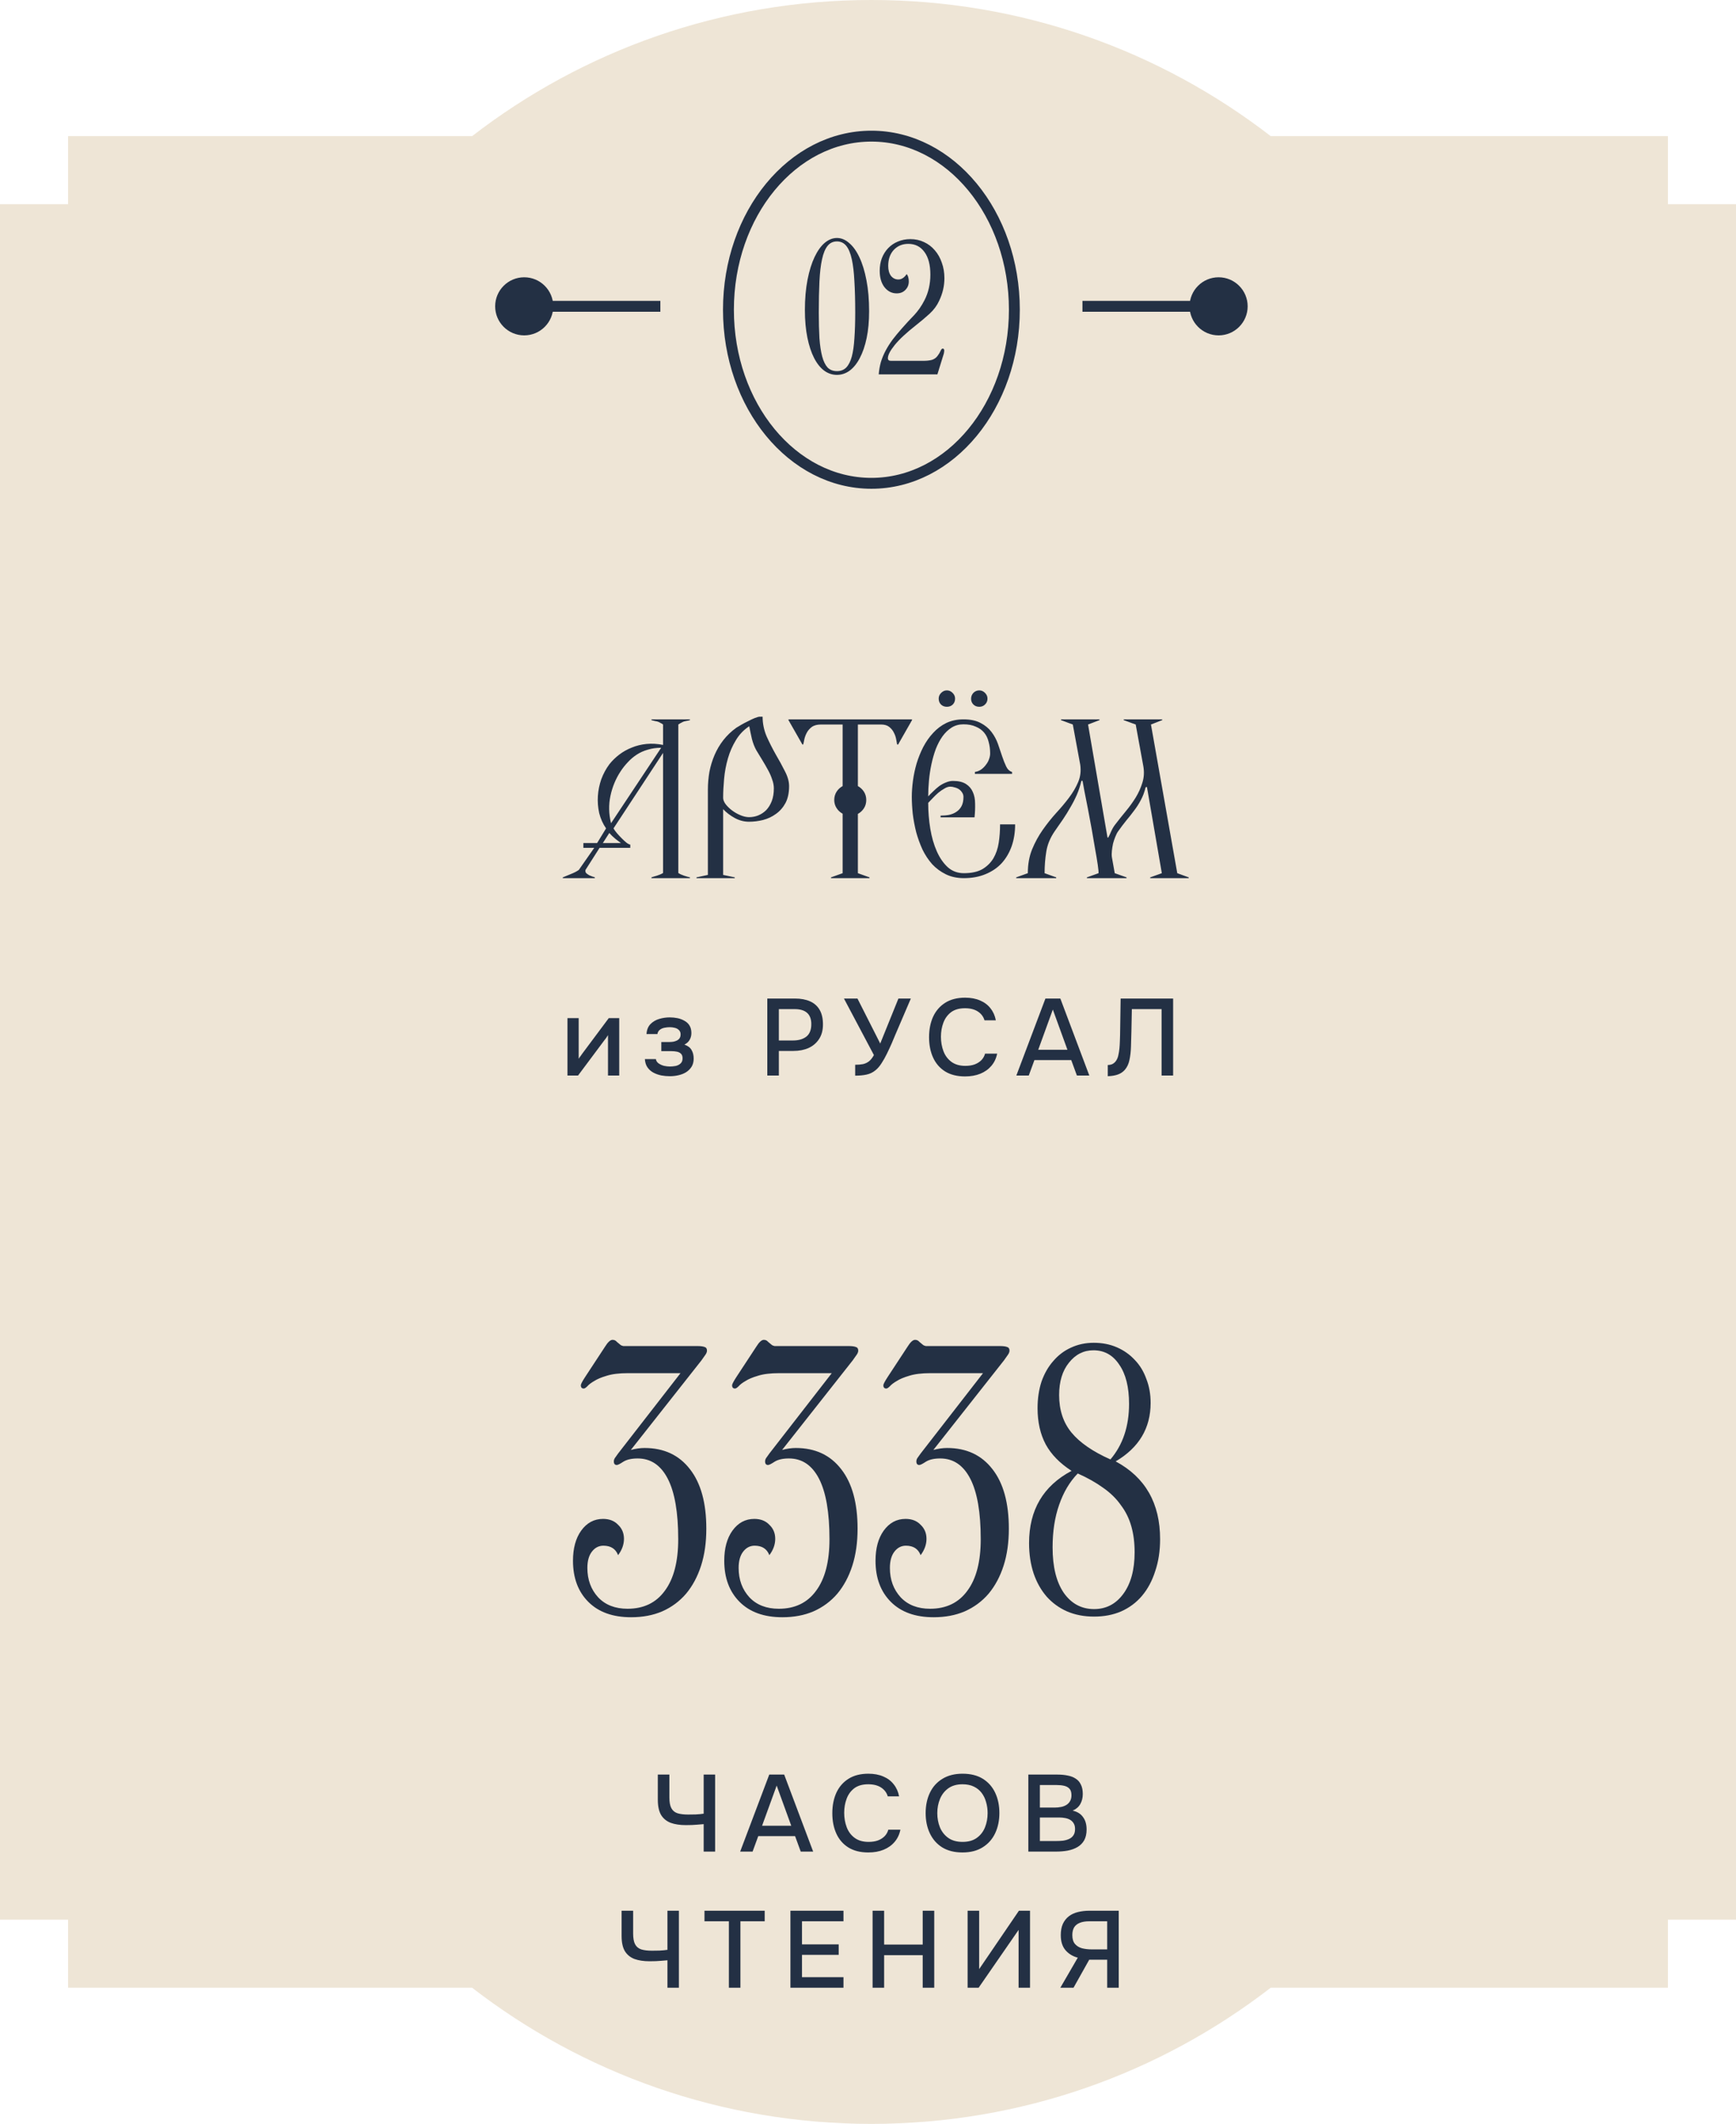
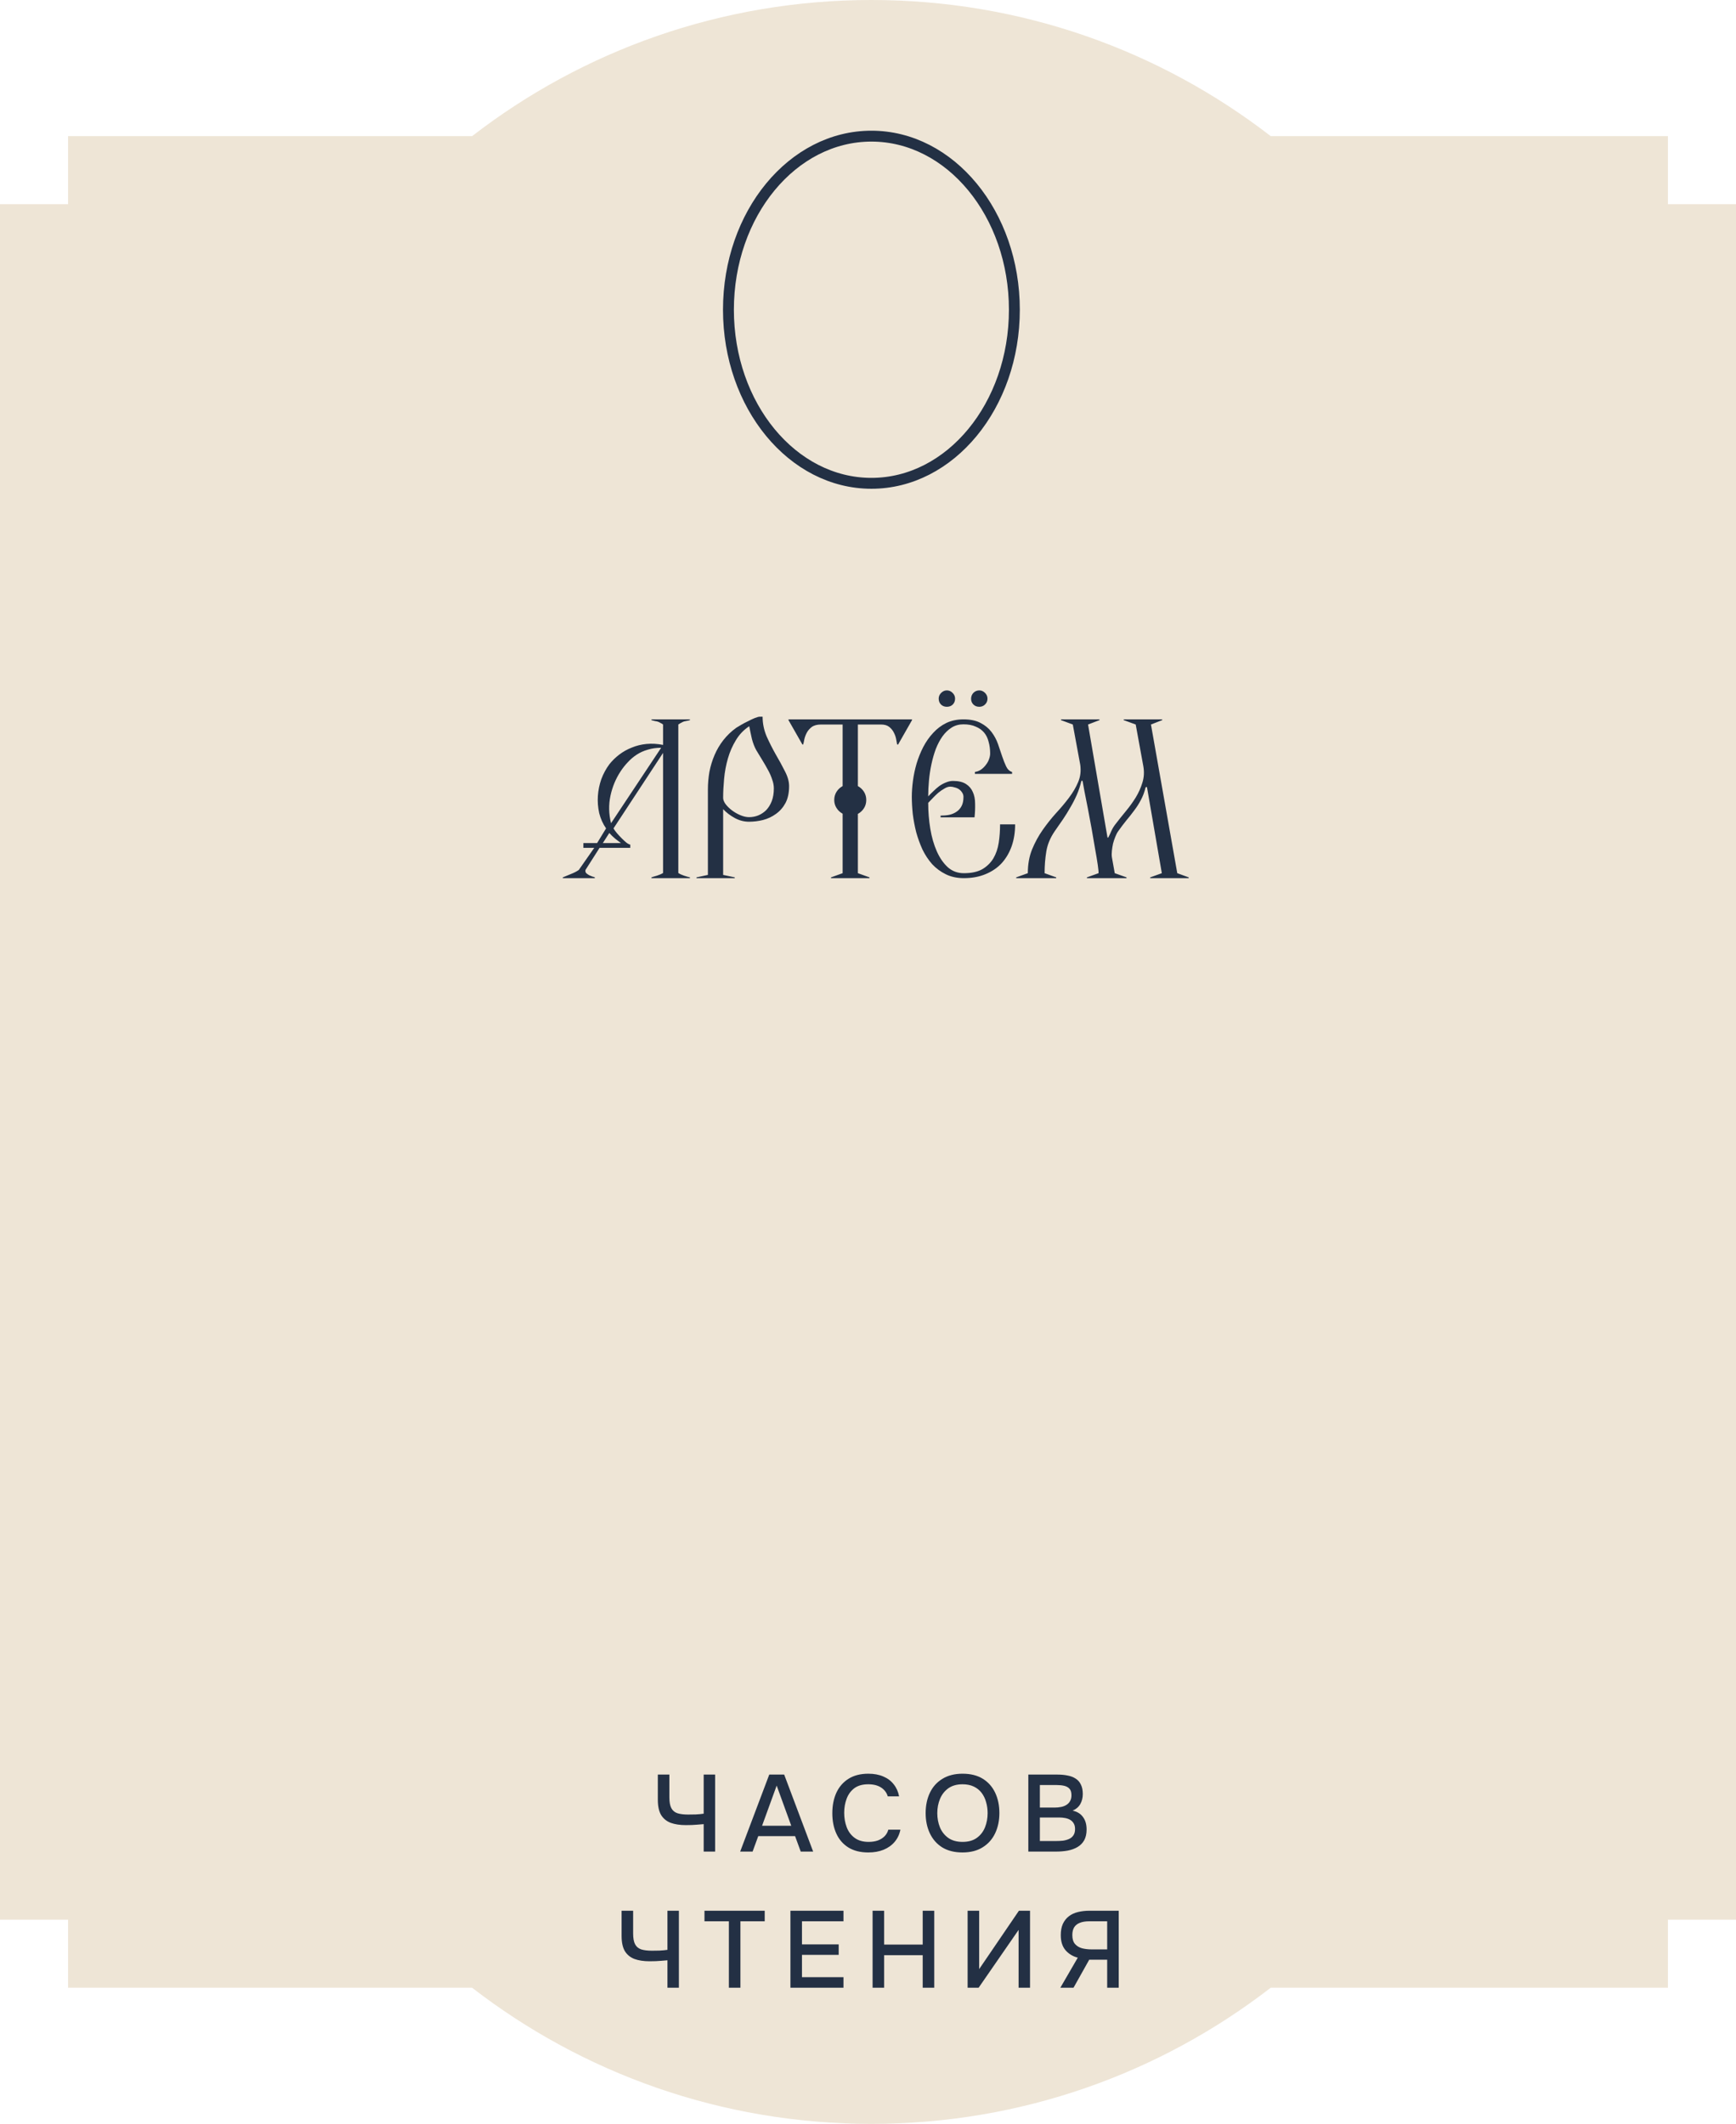
<svg xmlns="http://www.w3.org/2000/svg" width="255" height="312" viewBox="0 0 255 312" fill="none">
  <path d="M128 0C150.089 0 170.434 7.462 186.656 20H245V30H255V282H245V292H186.656C170.434 304.538 150.089 312 128 312C105.911 312 85.566 304.538 69.344 292H10V282H0V30H10V20H69.344C85.566 7.462 105.911 0 128 0Z" fill="#EEE5D6" />
-   <path d="M179 40.733C176.644 40.733 174.733 42.644 174.733 45C174.733 47.356 176.644 49.267 179 49.267C181.356 49.267 183.267 47.356 183.267 45C183.267 42.644 181.356 40.733 179 40.733ZM179 45L179 44.2L159 44.2L159 45L159 45.8L179 45.8L179 45Z" fill="#233044" />
-   <path d="M77 40.733C74.644 40.733 72.733 42.644 72.733 45C72.733 47.356 74.644 49.267 77 49.267C79.356 49.267 81.267 47.356 81.267 45C81.267 42.644 79.356 40.733 77 40.733ZM97 45L97 44.2L77 44.2L77 45L77 45.8L97 45.8L97 45Z" fill="#233044" />
  <ellipse cx="128" cy="45.5" rx="21" ry="25.5" stroke="#233044" stroke-width="1.6" />
-   <path d="M127.663 45.712C127.663 47.184 127.543 48.496 127.303 49.648C127.063 50.8 126.727 51.784 126.295 52.6C125.879 53.4 125.383 54.016 124.807 54.448C124.231 54.864 123.607 55.072 122.935 55.072C122.263 55.072 121.639 54.864 121.063 54.448C120.487 54.016 119.991 53.392 119.575 52.576C119.159 51.76 118.831 50.76 118.591 49.576C118.351 48.392 118.231 47.048 118.231 45.544C118.231 43.896 118.359 42.416 118.615 41.104C118.871 39.792 119.215 38.68 119.647 37.768C120.079 36.856 120.575 36.16 121.135 35.68C121.711 35.2 122.311 34.96 122.935 34.96C123.575 34.96 124.175 35.208 124.735 35.704C125.311 36.184 125.815 36.888 126.247 37.816C126.679 38.728 127.023 39.856 127.279 41.2C127.535 42.528 127.663 44.032 127.663 45.712ZM125.623 45.904C125.623 44.16 125.583 42.64 125.503 41.344C125.439 40.032 125.311 38.944 125.119 38.08C124.927 37.2 124.655 36.544 124.303 36.112C123.951 35.68 123.495 35.464 122.935 35.464C122.375 35.464 121.919 35.68 121.567 36.112C121.215 36.544 120.943 37.2 120.751 38.08C120.559 38.944 120.431 40.032 120.367 41.344C120.303 42.64 120.271 44.16 120.271 45.904C120.271 47.344 120.303 48.608 120.367 49.696C120.447 50.768 120.583 51.664 120.775 52.384C120.967 53.088 121.231 53.624 121.567 53.992C121.919 54.344 122.375 54.52 122.935 54.52C123.495 54.52 123.951 54.344 124.303 53.992C124.655 53.624 124.927 53.088 125.119 52.384C125.311 51.664 125.439 50.768 125.503 49.696C125.583 48.608 125.623 47.344 125.623 45.904ZM138.724 40.864C138.724 42 138.468 43.104 137.956 44.176C137.636 44.88 137.172 45.512 136.564 46.072C135.972 46.616 135.3 47.184 134.548 47.776C133.14 48.88 132.1 49.848 131.428 50.68C130.756 51.512 130.42 52.16 130.42 52.624C130.42 52.88 130.572 53.008 130.876 53.008H135.628C136.14 53.008 136.564 52.96 136.9 52.864C137.236 52.752 137.5 52.568 137.692 52.312C137.9 52.04 138.052 51.792 138.148 51.568C138.244 51.328 138.356 51.208 138.484 51.208C138.628 51.208 138.7 51.32 138.7 51.544C138.7 51.56 138.692 51.608 138.676 51.688C138.676 51.752 138.66 51.848 138.628 51.976L137.692 55H129.076C129.124 54.376 129.228 53.776 129.388 53.2C129.564 52.624 129.796 52.064 130.084 51.52C130.372 50.976 130.716 50.432 131.116 49.888C131.532 49.344 131.996 48.784 132.508 48.208C133.084 47.552 133.668 46.92 134.26 46.312C134.852 45.688 135.364 44.952 135.796 44.104C136.372 42.984 136.66 41.728 136.66 40.336C136.66 38.912 136.372 37.808 135.796 37.024C135.22 36.224 134.428 35.824 133.42 35.824C132.556 35.824 131.844 36.12 131.284 36.712C130.74 37.304 130.468 38.088 130.468 39.064C130.468 39.672 130.604 40.16 130.876 40.528C131.164 40.88 131.524 41.056 131.956 41.056C132.42 41.056 132.828 40.792 133.18 40.264C133.308 40.424 133.388 40.592 133.42 40.768C133.468 40.928 133.492 41.12 133.492 41.344C133.492 41.84 133.324 42.256 132.988 42.592C132.668 42.928 132.244 43.096 131.716 43.096C130.996 43.096 130.396 42.792 129.916 42.184C129.452 41.576 129.22 40.776 129.22 39.784C129.22 39.112 129.324 38.496 129.532 37.936C129.756 37.36 130.068 36.864 130.468 36.448C130.868 36.032 131.34 35.712 131.884 35.488C132.444 35.248 133.06 35.128 133.732 35.128C134.452 35.128 135.116 35.272 135.724 35.56C136.348 35.848 136.876 36.248 137.308 36.76C137.756 37.272 138.1 37.88 138.34 38.584C138.596 39.288 138.724 40.048 138.724 40.864Z" fill="#233044" />
-   <path d="M103.847 198.408C103.847 198.6 103.767 198.808 103.607 199.032C103.479 199.224 103.287 199.496 103.031 199.848L92.662 213C93.367 212.808 94.038 212.712 94.678 212.712C97.526 212.712 99.751 213.752 101.351 215.832C102.951 217.88 103.751 220.792 103.751 224.568C103.751 226.584 103.495 228.392 102.983 229.992C102.471 231.592 101.735 232.968 100.775 234.12C99.814 235.24 98.647 236.104 97.27 236.712C95.927 237.288 94.406 237.576 92.71 237.576C90.022 237.576 87.927 236.824 86.422 235.32C84.918 233.816 84.166 231.8 84.166 229.272C84.166 227.448 84.567 225.976 85.367 224.856C86.198 223.704 87.27 223.128 88.582 223.128C89.51 223.128 90.246 223.416 90.79 223.992C91.367 224.536 91.654 225.224 91.654 226.056C91.654 226.888 91.367 227.688 90.79 228.456C90.439 227.528 89.719 227.064 88.63 227.064C87.959 227.064 87.398 227.352 86.951 227.928C86.502 228.504 86.278 229.304 86.278 230.328C86.278 232.056 86.806 233.496 87.862 234.648C88.918 235.768 90.359 236.328 92.183 236.328C94.55 236.328 96.374 235.448 97.654 233.688C98.966 231.928 99.623 229.4 99.623 226.104C99.623 222.168 99.111 219.208 98.087 217.224C97.062 215.24 95.591 214.248 93.671 214.248C92.775 214.248 92.07 214.408 91.558 214.728C91.079 215.048 90.758 215.208 90.599 215.208C90.311 215.208 90.166 215.032 90.166 214.68C90.166 214.52 90.215 214.36 90.311 214.2C90.439 214.008 90.599 213.784 90.79 213.528L99.959 201.72H92.231C90.951 201.72 89.91 201.848 89.111 202.104C88.343 202.328 87.734 202.584 87.287 202.872C86.838 203.128 86.502 203.384 86.278 203.64C86.055 203.864 85.879 203.976 85.751 203.976C85.463 203.976 85.319 203.816 85.319 203.496C85.319 203.336 85.526 202.936 85.942 202.296L88.871 197.832C89.287 197.16 89.654 196.824 89.975 196.824C90.231 196.824 90.439 196.92 90.599 197.112C90.79 197.272 90.983 197.432 91.174 197.592C91.27 197.656 91.398 197.704 91.558 197.736C91.719 197.736 91.894 197.736 92.087 197.736H102.407C102.919 197.736 103.287 197.784 103.511 197.88C103.735 197.944 103.847 198.12 103.847 198.408ZM126.065 198.408C126.065 198.6 125.985 198.808 125.825 199.032C125.697 199.224 125.505 199.496 125.249 199.848L114.881 213C115.585 212.808 116.257 212.712 116.897 212.712C119.745 212.712 121.969 213.752 123.569 215.832C125.169 217.88 125.969 220.792 125.969 224.568C125.969 226.584 125.713 228.392 125.201 229.992C124.689 231.592 123.953 232.968 122.993 234.12C122.033 235.24 120.865 236.104 119.489 236.712C118.145 237.288 116.625 237.576 114.929 237.576C112.241 237.576 110.145 236.824 108.641 235.32C107.137 233.816 106.385 231.8 106.385 229.272C106.385 227.448 106.785 225.976 107.585 224.856C108.417 223.704 109.489 223.128 110.801 223.128C111.729 223.128 112.465 223.416 113.009 223.992C113.585 224.536 113.873 225.224 113.873 226.056C113.873 226.888 113.585 227.688 113.009 228.456C112.657 227.528 111.937 227.064 110.849 227.064C110.177 227.064 109.617 227.352 109.169 227.928C108.721 228.504 108.497 229.304 108.497 230.328C108.497 232.056 109.025 233.496 110.081 234.648C111.137 235.768 112.577 236.328 114.401 236.328C116.769 236.328 118.593 235.448 119.873 233.688C121.185 231.928 121.841 229.4 121.841 226.104C121.841 222.168 121.329 219.208 120.305 217.224C119.281 215.24 117.809 214.248 115.889 214.248C114.993 214.248 114.289 214.408 113.777 214.728C113.297 215.048 112.977 215.208 112.817 215.208C112.529 215.208 112.385 215.032 112.385 214.68C112.385 214.52 112.433 214.36 112.529 214.2C112.657 214.008 112.817 213.784 113.009 213.528L122.177 201.72H114.449C113.169 201.72 112.129 201.848 111.329 202.104C110.561 202.328 109.953 202.584 109.505 202.872C109.057 203.128 108.721 203.384 108.497 203.64C108.273 203.864 108.097 203.976 107.969 203.976C107.681 203.976 107.537 203.816 107.537 203.496C107.537 203.336 107.745 202.936 108.161 202.296L111.089 197.832C111.505 197.16 111.873 196.824 112.193 196.824C112.449 196.824 112.657 196.92 112.817 197.112C113.009 197.272 113.201 197.432 113.393 197.592C113.489 197.656 113.617 197.704 113.777 197.736C113.937 197.736 114.113 197.736 114.305 197.736H124.625C125.137 197.736 125.505 197.784 125.729 197.88C125.953 197.944 126.065 198.12 126.065 198.408ZM148.284 198.408C148.284 198.6 148.204 198.808 148.044 199.032C147.916 199.224 147.724 199.496 147.468 199.848L137.1 213C137.804 212.808 138.476 212.712 139.116 212.712C141.964 212.712 144.188 213.752 145.788 215.832C147.388 217.88 148.188 220.792 148.188 224.568C148.188 226.584 147.932 228.392 147.42 229.992C146.908 231.592 146.172 232.968 145.212 234.12C144.252 235.24 143.084 236.104 141.708 236.712C140.364 237.288 138.844 237.576 137.148 237.576C134.46 237.576 132.364 236.824 130.86 235.32C129.356 233.816 128.604 231.8 128.604 229.272C128.604 227.448 129.004 225.976 129.804 224.856C130.636 223.704 131.708 223.128 133.02 223.128C133.948 223.128 134.684 223.416 135.228 223.992C135.804 224.536 136.092 225.224 136.092 226.056C136.092 226.888 135.804 227.688 135.228 228.456C134.876 227.528 134.156 227.064 133.068 227.064C132.396 227.064 131.836 227.352 131.388 227.928C130.94 228.504 130.716 229.304 130.716 230.328C130.716 232.056 131.244 233.496 132.3 234.648C133.356 235.768 134.796 236.328 136.62 236.328C138.988 236.328 140.812 235.448 142.092 233.688C143.404 231.928 144.06 229.4 144.06 226.104C144.06 222.168 143.548 219.208 142.524 217.224C141.5 215.24 140.028 214.248 138.108 214.248C137.212 214.248 136.508 214.408 135.996 214.728C135.516 215.048 135.196 215.208 135.036 215.208C134.748 215.208 134.604 215.032 134.604 214.68C134.604 214.52 134.652 214.36 134.748 214.2C134.876 214.008 135.036 213.784 135.228 213.528L144.396 201.72H136.668C135.388 201.72 134.348 201.848 133.548 202.104C132.78 202.328 132.172 202.584 131.724 202.872C131.276 203.128 130.94 203.384 130.716 203.64C130.492 203.864 130.316 203.976 130.188 203.976C129.9 203.976 129.756 203.816 129.756 203.496C129.756 203.336 129.964 202.936 130.38 202.296L133.308 197.832C133.724 197.16 134.092 196.824 134.412 196.824C134.668 196.824 134.876 196.92 135.036 197.112C135.228 197.272 135.42 197.432 135.612 197.592C135.708 197.656 135.836 197.704 135.996 197.736C136.156 197.736 136.332 197.736 136.524 197.736H146.844C147.356 197.736 147.724 197.784 147.948 197.88C148.172 197.944 148.284 198.12 148.284 198.408ZM170.407 226.104C170.407 227.832 170.167 229.4 169.687 230.808C169.239 232.216 168.599 233.416 167.767 234.408C166.935 235.4 165.911 236.168 164.695 236.712C163.511 237.224 162.183 237.48 160.711 237.48C159.239 237.48 157.911 237.224 156.727 236.712C155.575 236.2 154.583 235.48 153.751 234.552C152.919 233.592 152.279 232.456 151.831 231.144C151.383 229.8 151.159 228.312 151.159 226.68C151.159 221.816 153.239 218.28 157.399 216.072C155.671 214.952 154.407 213.656 153.607 212.184C152.807 210.68 152.407 208.904 152.407 206.856C152.407 205.448 152.599 204.152 152.983 202.968C153.399 201.784 153.975 200.776 154.711 199.944C155.447 199.08 156.311 198.424 157.303 197.976C158.327 197.496 159.447 197.256 160.663 197.256C161.911 197.256 163.047 197.48 164.071 197.928C165.095 198.376 165.975 199 166.711 199.8C167.447 200.568 168.007 201.496 168.391 202.584C168.807 203.64 169.015 204.808 169.015 206.088C169.015 209.8 167.303 212.664 163.879 214.68C168.231 217.016 170.407 220.824 170.407 226.104ZM165.847 206.232C165.847 203.768 165.367 201.848 164.407 200.472C163.479 199.064 162.215 198.36 160.615 198.36C159.175 198.36 157.975 198.968 157.015 200.184C156.055 201.368 155.575 202.952 155.575 204.936C155.575 207.144 156.183 208.984 157.399 210.456C158.615 211.928 160.519 213.24 163.111 214.392C164.935 212.248 165.847 209.528 165.847 206.232ZM166.663 228.024C166.663 226.616 166.503 225.352 166.183 224.232C165.863 223.08 165.351 222.04 164.647 221.112C163.975 220.152 163.111 219.304 162.055 218.568C160.999 217.8 159.751 217.096 158.311 216.456C157.127 217.672 156.215 219.208 155.575 221.064C154.935 222.888 154.615 224.968 154.615 227.304C154.615 230.152 155.159 232.376 156.247 233.976C157.367 235.576 158.855 236.376 160.711 236.376C162.471 236.376 163.895 235.64 164.983 234.168C166.103 232.664 166.663 230.616 166.663 228.024Z" fill="#233044" />
  <path d="M103.364 272V267.968C102.98 268 102.66 268.027 102.404 268.048C102.159 268.069 101.908 268.085 101.652 268.096C101.407 268.107 101.103 268.112 100.74 268.112C99.876 268.112 99.135 268 98.516 267.776C97.908 267.541 97.439 267.157 97.108 266.624C96.788 266.08 96.628 265.333 96.628 264.384V260.688H98.324V264.048C98.324 264.731 98.42 265.253 98.612 265.616C98.804 265.979 99.103 266.229 99.508 266.368C99.924 266.496 100.447 266.56 101.076 266.56C101.396 266.56 101.77 266.555 102.196 266.544C102.634 266.523 103.023 266.485 103.364 266.432V260.688H105.044V272H103.364ZM108.724 272L112.996 260.688H115.188L119.444 272H117.62L116.788 269.728H111.38L110.548 272H108.724ZM111.94 268.208H116.228L114.084 262.304L111.94 268.208ZM127.539 272.128C126.376 272.128 125.4 271.883 124.611 271.392C123.832 270.901 123.245 270.224 122.851 269.36C122.456 268.496 122.259 267.499 122.259 266.368C122.259 265.237 122.456 264.235 122.851 263.36C123.256 262.485 123.848 261.803 124.627 261.312C125.416 260.811 126.392 260.56 127.555 260.56C128.397 260.56 129.133 260.699 129.763 260.976C130.392 261.243 130.899 261.627 131.283 262.128C131.677 262.619 131.939 263.205 132.067 263.888H130.403C130.243 263.344 129.917 262.912 129.427 262.592C128.936 262.272 128.307 262.112 127.539 262.112C126.685 262.112 125.997 262.309 125.475 262.704C124.963 263.099 124.589 263.616 124.355 264.256C124.12 264.885 124.003 265.568 124.003 266.304C124.003 267.061 124.125 267.765 124.371 268.416C124.616 269.067 125.005 269.589 125.539 269.984C126.072 270.379 126.755 270.576 127.587 270.576C128.099 270.576 128.552 270.507 128.947 270.368C129.341 270.219 129.672 270.011 129.939 269.744C130.205 269.467 130.387 269.147 130.483 268.784H132.259C132.12 269.477 131.837 270.075 131.411 270.576C130.984 271.077 130.445 271.461 129.795 271.728C129.144 271.995 128.392 272.128 127.539 272.128ZM141.375 272.128C140.213 272.128 139.226 271.883 138.415 271.392C137.615 270.891 137.007 270.203 136.591 269.328C136.175 268.453 135.967 267.461 135.967 266.352C135.967 265.232 136.175 264.235 136.591 263.36C137.007 262.485 137.621 261.803 138.431 261.312C139.242 260.811 140.229 260.56 141.391 260.56C142.565 260.56 143.551 260.805 144.351 261.296C145.151 261.787 145.759 262.469 146.175 263.344C146.591 264.219 146.799 265.216 146.799 266.336C146.799 267.445 146.591 268.437 146.175 269.312C145.759 270.187 145.146 270.875 144.335 271.376C143.535 271.877 142.549 272.128 141.375 272.128ZM141.391 270.576C142.245 270.576 142.943 270.379 143.487 269.984C144.031 269.589 144.431 269.072 144.687 268.432C144.943 267.792 145.071 267.099 145.071 266.352C145.071 265.787 144.997 265.248 144.847 264.736C144.709 264.224 144.49 263.771 144.191 263.376C143.893 262.981 143.509 262.672 143.039 262.448C142.57 262.224 142.021 262.112 141.391 262.112C140.549 262.112 139.85 262.309 139.295 262.704C138.751 263.099 138.346 263.616 138.079 264.256C137.813 264.896 137.679 265.595 137.679 266.352C137.679 267.099 137.807 267.792 138.063 268.432C138.33 269.072 138.735 269.589 139.279 269.984C139.834 270.379 140.538 270.576 141.391 270.576ZM151.05 272V260.688H155.354C155.898 260.688 156.394 260.736 156.842 260.832C157.3 260.917 157.695 261.072 158.026 261.296C158.356 261.509 158.607 261.803 158.778 262.176C158.959 262.539 159.05 262.997 159.05 263.552C159.05 264.096 158.927 264.587 158.682 265.024C158.436 265.451 158.063 265.771 157.562 265.984C158.234 266.133 158.74 266.448 159.082 266.928C159.434 267.397 159.61 268.005 159.61 268.752C159.61 269.381 159.492 269.909 159.258 270.336C159.023 270.752 158.698 271.083 158.282 271.328C157.866 271.573 157.386 271.749 156.842 271.856C156.308 271.952 155.738 272 155.13 272H151.05ZM152.746 270.448H155.162C155.482 270.448 155.802 270.432 156.122 270.4C156.442 270.357 156.735 270.277 157.002 270.16C157.279 270.043 157.498 269.867 157.658 269.632C157.828 269.397 157.914 269.083 157.914 268.688C157.914 268.357 157.85 268.085 157.722 267.872C157.594 267.648 157.423 267.472 157.21 267.344C156.996 267.216 156.746 267.125 156.458 267.072C156.18 267.019 155.892 266.992 155.594 266.992H152.746V270.448ZM152.746 265.536H154.89C155.252 265.536 155.583 265.504 155.882 265.44C156.191 265.376 156.458 265.269 156.682 265.12C156.906 264.971 157.076 264.784 157.194 264.56C157.322 264.336 157.386 264.059 157.386 263.728C157.386 263.291 157.29 262.971 157.098 262.768C156.906 262.555 156.644 262.411 156.314 262.336C155.994 262.261 155.636 262.224 155.242 262.224H152.746V265.536ZM98.041 292V287.968C97.657 288 97.337 288.027 97.081 288.048C96.836 288.069 96.585 288.085 96.329 288.096C96.084 288.107 95.78 288.112 95.417 288.112C94.553 288.112 93.812 288 93.193 287.776C92.585 287.541 92.116 287.157 91.785 286.624C91.465 286.08 91.305 285.333 91.305 284.384V280.688H93.001V284.048C93.001 284.731 93.097 285.253 93.289 285.616C93.481 285.979 93.78 286.229 94.185 286.368C94.601 286.496 95.124 286.56 95.753 286.56C96.073 286.56 96.447 286.555 96.873 286.544C97.311 286.523 97.7 286.485 98.041 286.432V280.688H99.721V292H98.041ZM107.064 292V282.24H103.48V280.688H112.328V282.24H108.76V292H107.064ZM116.106 292V280.688H123.898V282.24H117.802V285.632H123.194V287.168H117.802V290.448H123.898V292H116.106ZM128.175 292V280.688H129.871V285.664H135.535V280.688H137.231V292H135.535V287.216H129.871V292H128.175ZM142.133 292V280.688H143.829V289.264L149.669 280.688H151.301V292H149.621V283.504L143.749 292H142.133ZM155.753 292L158.313 287.584C157.577 287.392 156.975 287.024 156.505 286.48C156.047 285.936 155.817 285.205 155.817 284.288C155.817 283.627 155.919 283.072 156.121 282.624C156.335 282.165 156.628 281.792 157.001 281.504C157.375 281.216 157.823 281.008 158.345 280.88C158.868 280.752 159.439 280.688 160.057 280.688H164.329V292H162.633V287.888H159.993L157.689 292H155.753ZM160.345 286.368H162.633V282.24H159.993C159.439 282.24 158.98 282.315 158.617 282.464C158.255 282.603 157.977 282.821 157.785 283.12C157.604 283.419 157.513 283.803 157.513 284.272C157.513 284.837 157.647 285.275 157.913 285.584C158.18 285.883 158.527 286.091 158.953 286.208C159.391 286.315 159.855 286.368 160.345 286.368Z" fill="#233044" />
  <path d="M101.345 129H95.689V128.888C95.895 128.813 96.165 128.729 96.501 128.636C96.856 128.524 97.155 128.393 97.397 128.244V110.604L90.117 121.692C90.229 121.897 90.397 122.131 90.621 122.392C90.845 122.653 91.079 122.905 91.321 123.148C91.564 123.391 91.797 123.605 92.021 123.792C92.245 123.96 92.432 124.053 92.581 124.072V124.548H88.073L86.001 127.796C85.964 127.983 86.001 128.141 86.113 128.272C86.244 128.384 86.393 128.487 86.561 128.58C86.729 128.655 86.888 128.72 87.037 128.776C87.205 128.813 87.317 128.851 87.373 128.888V129H82.669V128.888C82.968 128.757 83.351 128.599 83.817 128.412C84.303 128.225 84.704 128.02 85.021 127.796L87.289 124.548H85.693V123.848H87.709L89.025 121.692C88.559 121.02 88.223 120.273 88.017 119.452C87.831 118.612 87.765 117.772 87.821 116.932C87.877 116.092 88.045 115.271 88.325 114.468C88.624 113.665 89.016 112.937 89.501 112.284C89.912 111.761 90.397 111.285 90.957 110.856C91.517 110.427 92.133 110.081 92.805 109.82C93.477 109.54 94.196 109.363 94.961 109.288C95.745 109.213 96.557 109.26 97.397 109.428V106.432C97.248 106.32 97.108 106.236 96.977 106.18C96.865 106.105 96.744 106.049 96.613 106.012C96.501 105.975 96.371 105.947 96.221 105.928C96.072 105.891 95.895 105.844 95.689 105.788V105.676H101.345V105.788C101.159 105.844 101 105.881 100.869 105.9C100.739 105.919 100.608 105.947 100.477 105.984C100.365 106.021 100.244 106.077 100.113 106.152C99.983 106.208 99.824 106.301 99.637 106.432V128.244C99.861 128.393 100.141 128.524 100.477 128.636C100.813 128.748 101.103 128.832 101.345 128.888V129ZM97.117 109.848C96.408 109.848 95.755 109.941 95.157 110.128C94.56 110.296 94.019 110.539 93.533 110.856C93.048 111.173 92.609 111.547 92.217 111.976C91.825 112.387 91.471 112.835 91.153 113.32C90.444 114.403 89.949 115.597 89.669 116.904C89.389 118.211 89.417 119.555 89.753 120.936L97.117 109.848ZM91.209 123.848C91.004 123.699 90.733 123.493 90.397 123.232C90.061 122.952 89.763 122.663 89.501 122.364L88.549 123.848H91.209ZM115.91 115.476C115.91 116.465 115.733 117.296 115.378 117.968C115.024 118.621 114.557 119.153 113.978 119.564C113.418 119.975 112.784 120.273 112.074 120.46C111.384 120.628 110.702 120.712 110.03 120.712C109.284 120.712 108.574 120.525 107.902 120.152C107.23 119.779 106.67 119.349 106.222 118.864V128.524L107.93 128.888V129H102.302V128.888L103.982 128.524V115.98C103.982 115.103 104.057 114.235 104.206 113.376C104.374 112.517 104.626 111.696 104.962 110.912C105.298 110.128 105.728 109.4 106.25 108.728C106.792 108.037 107.426 107.431 108.154 106.908C108.304 106.815 108.537 106.675 108.854 106.488C109.172 106.301 109.508 106.124 109.862 105.956C110.217 105.769 110.553 105.611 110.87 105.48C111.206 105.349 111.449 105.284 111.598 105.284H112.018C112.018 106.273 112.214 107.235 112.606 108.168C113.017 109.083 113.465 109.969 113.95 110.828C114.454 111.687 114.902 112.508 115.294 113.292C115.705 114.076 115.91 114.804 115.91 115.476ZM113.67 115.812C113.67 115.383 113.586 114.944 113.418 114.496C113.269 114.029 113.064 113.563 112.802 113.096C112.541 112.611 112.261 112.125 111.962 111.64C111.664 111.155 111.374 110.679 111.094 110.212C110.833 109.745 110.618 109.195 110.45 108.56C110.301 107.907 110.17 107.281 110.058 106.684C109.256 107.207 108.602 107.888 108.098 108.728C107.594 109.549 107.202 110.445 106.922 111.416C106.642 112.387 106.456 113.385 106.362 114.412C106.269 115.42 106.222 116.353 106.222 117.212C106.222 117.492 106.344 117.8 106.586 118.136C106.848 118.472 107.165 118.78 107.538 119.06C107.912 119.34 108.322 119.573 108.77 119.76C109.218 119.947 109.638 120.04 110.03 120.04C110.497 120.04 110.945 119.956 111.374 119.788C111.822 119.601 112.214 119.34 112.55 119.004C112.886 118.649 113.157 118.211 113.362 117.688C113.568 117.147 113.67 116.521 113.67 115.812ZM133.965 105.788L131.921 109.372H131.781C131.744 109.185 131.697 108.933 131.641 108.616C131.585 108.28 131.473 107.953 131.305 107.636C131.156 107.319 130.932 107.039 130.633 106.796C130.334 106.553 129.933 106.432 129.429 106.432H126.013V115.476C126.386 115.681 126.685 115.961 126.909 116.316C127.133 116.671 127.245 117.072 127.245 117.52C127.245 117.968 127.133 118.369 126.909 118.724C126.685 119.079 126.386 119.359 126.013 119.564V128.272L127.721 128.888V129H122.065V128.888L123.773 128.272V119.536C123.4 119.331 123.101 119.051 122.877 118.696C122.653 118.341 122.541 117.949 122.541 117.52C122.541 117.072 122.653 116.671 122.877 116.316C123.101 115.961 123.4 115.681 123.773 115.476V106.432H120.581C120.021 106.432 119.573 106.553 119.237 106.796C118.92 107.039 118.677 107.319 118.509 107.636C118.341 107.953 118.22 108.28 118.145 108.616C118.089 108.933 118.033 109.185 117.977 109.372H117.865L115.821 105.788V105.676H133.965V105.788ZM145.051 102.624C145.051 102.979 144.93 103.268 144.687 103.492C144.463 103.716 144.183 103.828 143.847 103.828C143.492 103.828 143.203 103.716 142.979 103.492C142.755 103.268 142.643 102.988 142.643 102.652C142.643 102.316 142.755 102.027 142.979 101.784C143.222 101.541 143.511 101.42 143.847 101.42C144.164 101.42 144.444 101.541 144.687 101.784C144.93 102.027 145.051 102.307 145.051 102.624ZM140.291 102.624C140.291 102.979 140.179 103.268 139.955 103.492C139.731 103.716 139.442 103.828 139.087 103.828C138.732 103.828 138.443 103.716 138.219 103.492C137.995 103.268 137.883 102.979 137.883 102.624C137.883 102.307 138.004 102.027 138.247 101.784C138.49 101.541 138.77 101.42 139.087 101.42C139.404 101.42 139.684 101.541 139.927 101.784C140.17 102.027 140.291 102.307 140.291 102.624ZM149.111 121.104C149.111 122.261 148.943 123.325 148.607 124.296C148.271 125.248 147.786 126.079 147.151 126.788C146.516 127.479 145.723 128.02 144.771 128.412C143.838 128.804 142.774 129 141.579 129C140.59 129 139.712 128.813 138.947 128.44C138.182 128.067 137.51 127.572 136.931 126.956C136.371 126.321 135.895 125.603 135.503 124.8C135.13 123.979 134.822 123.129 134.579 122.252C134.355 121.356 134.187 120.46 134.075 119.564C133.982 118.668 133.935 117.828 133.935 117.044C133.935 116.316 133.991 115.532 134.103 114.692C134.215 113.852 134.392 113.012 134.635 112.172C134.896 111.313 135.223 110.501 135.615 109.736C136.026 108.952 136.511 108.261 137.071 107.664C137.631 107.048 138.275 106.563 139.003 106.208C139.75 105.853 140.59 105.676 141.523 105.676C142.55 105.676 143.39 105.853 144.043 106.208C144.696 106.544 145.228 106.983 145.639 107.524C146.05 108.065 146.367 108.653 146.591 109.288C146.815 109.923 147.02 110.529 147.207 111.108C147.394 111.668 147.59 112.163 147.795 112.592C148 113.021 148.29 113.292 148.663 113.404V113.684H143.203V113.404C143.558 113.348 143.866 113.227 144.127 113.04C144.407 112.835 144.64 112.601 144.827 112.34C145.032 112.079 145.182 111.808 145.275 111.528C145.387 111.229 145.443 110.949 145.443 110.688C145.443 110.072 145.368 109.503 145.219 108.98C145.088 108.439 144.864 107.981 144.547 107.608C144.23 107.235 143.819 106.945 143.315 106.74C142.83 106.516 142.232 106.404 141.523 106.404C140.87 106.404 140.291 106.563 139.787 106.88C139.283 107.197 138.835 107.627 138.443 108.168C138.07 108.691 137.743 109.307 137.463 110.016C137.202 110.725 136.987 111.472 136.819 112.256C136.651 113.04 136.53 113.843 136.455 114.664C136.38 115.467 136.343 116.241 136.343 116.988C136.567 116.745 136.819 116.493 137.099 116.232C137.379 115.952 137.668 115.7 137.967 115.476C138.284 115.252 138.611 115.075 138.947 114.944C139.302 114.795 139.647 114.72 139.983 114.72C140.786 114.72 141.42 114.869 141.887 115.168C142.354 115.467 142.69 115.859 142.895 116.344C143.119 116.829 143.231 117.399 143.231 118.052C143.25 118.705 143.222 119.377 143.147 120.068H138.163V119.816C138.611 119.816 139.031 119.779 139.423 119.704C139.834 119.611 140.188 119.461 140.487 119.256C140.804 119.051 141.056 118.771 141.243 118.416C141.43 118.061 141.523 117.613 141.523 117.072C141.523 116.829 141.458 116.615 141.327 116.428C141.215 116.241 141.066 116.083 140.879 115.952C140.692 115.821 140.478 115.728 140.235 115.672C140.011 115.597 139.796 115.56 139.591 115.56C139.311 115.56 139.022 115.653 138.723 115.84C138.424 116.008 138.126 116.213 137.827 116.456C137.547 116.699 137.276 116.96 137.015 117.24C136.754 117.52 136.53 117.753 136.343 117.94C136.343 119.228 136.446 120.497 136.651 121.748C136.856 122.98 137.174 124.081 137.603 125.052C138.032 126.023 138.574 126.807 139.227 127.404C139.88 127.983 140.664 128.272 141.579 128.272C142.699 128.272 143.604 128.076 144.295 127.684C144.986 127.273 145.527 126.741 145.919 126.088C146.311 125.416 146.572 124.651 146.703 123.792C146.834 122.933 146.899 122.037 146.899 121.104H149.111ZM174.608 129H168.952V128.888L170.66 128.272L168.476 115.616C168.438 115.616 168.42 115.616 168.42 115.616C168.42 115.616 168.373 115.625 168.28 115.644C168.112 116.353 167.878 116.979 167.58 117.52C167.3 118.061 166.973 118.575 166.6 119.06C166.245 119.545 165.862 120.031 165.452 120.516C165.06 121.001 164.658 121.533 164.248 122.112C164.098 122.317 163.958 122.588 163.828 122.924C163.697 123.241 163.585 123.577 163.492 123.932C163.417 124.287 163.361 124.641 163.324 124.996C163.286 125.351 163.286 125.659 163.324 125.92L163.744 128.272L165.48 128.888V129H159.656V128.888L161.364 128.272C161.382 128.123 161.345 127.721 161.252 127.068C161.158 126.415 161.028 125.631 160.86 124.716C160.71 123.801 160.542 122.821 160.356 121.776C160.169 120.731 159.982 119.732 159.796 118.78C159.609 117.809 159.441 116.96 159.292 116.232C159.161 115.485 159.068 114.972 159.012 114.692L158.844 114.72C158.676 115.429 158.452 116.111 158.172 116.764C157.892 117.399 157.574 118.015 157.22 118.612C156.884 119.209 156.52 119.797 156.128 120.376C155.736 120.955 155.334 121.533 154.924 122.112C154.27 123.064 153.86 124.053 153.692 125.08C153.524 126.107 153.44 127.171 153.44 128.272L155.148 128.888V129H149.268V128.888L150.976 128.272C150.976 126.984 151.181 125.827 151.592 124.8C152.021 123.755 152.544 122.793 153.16 121.916C153.776 121.039 154.429 120.217 155.12 119.452C155.829 118.687 156.464 117.931 157.024 117.184C157.602 116.419 158.05 115.653 158.368 114.888C158.704 114.104 158.806 113.255 158.676 112.34L157.584 106.432L155.848 105.788V105.676H161.504V105.788L159.824 106.432L162.68 123.036H162.792C162.941 122.756 163.09 122.439 163.24 122.084C163.408 121.711 163.604 121.384 163.828 121.104C164.313 120.469 164.826 119.825 165.368 119.172C165.909 118.519 166.394 117.847 166.824 117.156C167.253 116.447 167.58 115.719 167.804 114.972C168.046 114.207 168.093 113.404 167.944 112.564L166.824 106.432L165.06 105.788V105.676H170.716V105.788L169.064 106.432L172.928 128.272L174.608 128.888V129Z" fill="#233044" />
-   <path d="M83.356 158V149.568H85.004V155.536C85.078 155.408 85.174 155.269 85.291 155.12C85.409 154.96 85.499 154.832 85.564 154.736L89.419 149.568H90.956V158H89.308V152.064C89.222 152.203 89.132 152.341 89.035 152.48C88.939 152.608 88.849 152.725 88.763 152.832L84.907 158H83.356ZM98.405 158.096C97.978 158.096 97.557 158.059 97.141 157.984C96.725 157.899 96.335 157.76 95.973 157.568C95.621 157.376 95.333 157.12 95.109 156.8C94.885 156.48 94.757 156.075 94.725 155.584H96.341C96.383 155.851 96.522 156.064 96.757 156.224C96.992 156.384 97.258 156.501 97.557 156.576C97.856 156.64 98.133 156.672 98.389 156.672C98.666 156.672 98.949 156.645 99.237 156.592C99.525 156.528 99.765 156.411 99.957 156.24C100.16 156.059 100.261 155.803 100.261 155.472C100.261 155.173 100.186 154.949 100.037 154.8C99.888 154.651 99.69 154.549 99.445 154.496C99.2 154.443 98.927 154.416 98.629 154.416H97.141V153.072H98.341C98.543 153.072 98.741 153.056 98.933 153.024C99.125 152.981 99.296 152.923 99.445 152.848C99.605 152.763 99.733 152.651 99.829 152.512C99.925 152.363 99.973 152.176 99.973 151.952C99.973 151.685 99.893 151.477 99.733 151.328C99.584 151.168 99.386 151.056 99.141 150.992C98.895 150.928 98.645 150.896 98.389 150.896C98.133 150.896 97.871 150.923 97.605 150.976C97.338 151.029 97.109 151.131 96.917 151.28C96.725 151.429 96.608 151.637 96.565 151.904H94.965C95.007 151.285 95.2 150.8 95.541 150.448C95.893 150.085 96.325 149.829 96.837 149.68C97.349 149.531 97.861 149.456 98.373 149.456C98.757 149.456 99.135 149.493 99.509 149.568C99.882 149.643 100.224 149.771 100.533 149.952C100.853 150.123 101.104 150.357 101.285 150.656C101.466 150.955 101.557 151.323 101.557 151.76C101.557 152.123 101.472 152.453 101.301 152.752C101.141 153.04 100.885 153.275 100.533 153.456C101.034 153.627 101.386 153.893 101.589 154.256C101.792 154.608 101.893 155.024 101.893 155.504C101.893 155.973 101.792 156.373 101.589 156.704C101.386 157.024 101.12 157.291 100.789 157.504C100.458 157.707 100.085 157.856 99.669 157.952C99.253 158.048 98.832 158.096 98.405 158.096ZM112.708 158V146.688H116.788C117.631 146.688 118.356 146.821 118.964 147.088C119.583 147.355 120.057 147.771 120.388 148.336C120.719 148.891 120.884 149.611 120.884 150.496C120.884 151.349 120.692 152.064 120.308 152.64C119.935 153.216 119.423 153.653 118.772 153.952C118.121 154.24 117.38 154.384 116.548 154.384H114.404V158H112.708ZM114.404 152.848H116.484C117.295 152.848 117.945 152.661 118.436 152.288C118.927 151.904 119.172 151.291 119.172 150.448C119.172 149.712 118.969 149.163 118.564 148.8C118.159 148.427 117.545 148.24 116.724 148.24H114.404V152.848ZM125.617 158.016V156.416C126.065 156.416 126.449 156.384 126.769 156.32C127.099 156.245 127.393 156.107 127.649 155.904C127.905 155.701 128.145 155.397 128.369 154.992L123.969 146.688H125.953L129.297 153.296L131.969 146.688H133.793L131.537 151.952C131.387 152.315 131.206 152.747 130.993 153.248C130.779 153.739 130.545 154.245 130.289 154.768C130.043 155.28 129.777 155.755 129.489 156.192C129.211 156.629 128.918 156.971 128.609 157.216C128.225 157.536 127.787 157.749 127.297 157.856C126.817 157.963 126.257 158.016 125.617 158.016ZM141.75 158.128C140.588 158.128 139.612 157.883 138.822 157.392C138.044 156.901 137.457 156.224 137.062 155.36C136.668 154.496 136.47 153.499 136.47 152.368C136.47 151.237 136.668 150.235 137.062 149.36C137.468 148.485 138.06 147.803 138.838 147.312C139.628 146.811 140.604 146.56 141.766 146.56C142.609 146.56 143.345 146.699 143.974 146.976C144.604 147.243 145.11 147.627 145.494 148.128C145.889 148.619 146.15 149.205 146.278 149.888H144.614C144.454 149.344 144.129 148.912 143.638 148.592C143.148 148.272 142.518 148.112 141.75 148.112C140.897 148.112 140.209 148.309 139.686 148.704C139.174 149.099 138.801 149.616 138.566 150.256C138.332 150.885 138.214 151.568 138.214 152.304C138.214 153.061 138.337 153.765 138.582 154.416C138.828 155.067 139.217 155.589 139.75 155.984C140.284 156.379 140.966 156.576 141.798 156.576C142.31 156.576 142.764 156.507 143.158 156.368C143.553 156.219 143.884 156.011 144.15 155.744C144.417 155.467 144.598 155.147 144.694 154.784H146.47C146.332 155.477 146.049 156.075 145.622 156.576C145.196 157.077 144.657 157.461 144.006 157.728C143.356 157.995 142.604 158.128 141.75 158.128ZM149.29 158L153.562 146.688H155.754L160.01 158H158.186L157.354 155.728H151.946L151.114 158H149.29ZM152.506 154.208H156.794L154.65 148.304L152.506 154.208ZM162.72 158.096V156.448C163.019 156.448 163.269 156.389 163.472 156.272C163.685 156.144 163.856 155.973 163.984 155.76C164.123 155.536 164.219 155.285 164.272 155.008C164.347 154.688 164.4 154.357 164.432 154.016C164.464 153.675 164.485 153.333 164.496 152.992C164.517 152.651 164.528 152.331 164.528 152.032L164.608 146.688H172.32V158H170.624V148.24H166.256L166.192 151.488C166.171 152.277 166.149 153.035 166.128 153.76C166.107 154.475 166.032 155.125 165.904 155.712C165.787 156.288 165.563 156.768 165.232 157.152C164.965 157.461 164.629 157.691 164.224 157.84C163.829 157.989 163.328 158.075 162.72 158.096Z" fill="#233044" />
</svg>